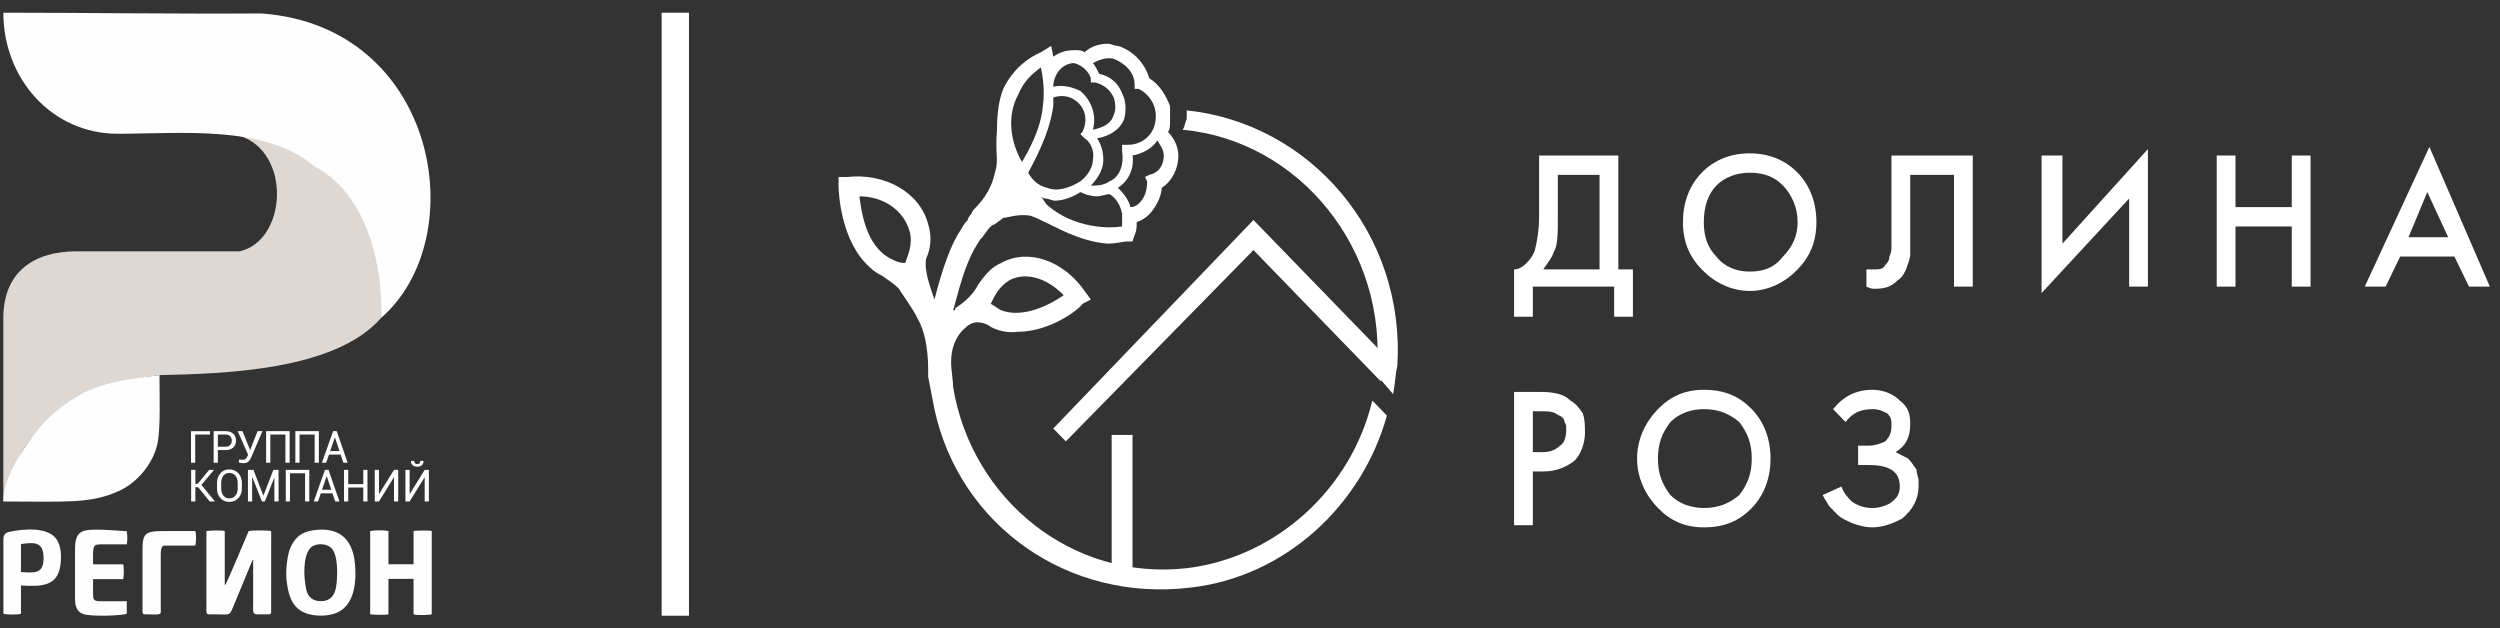
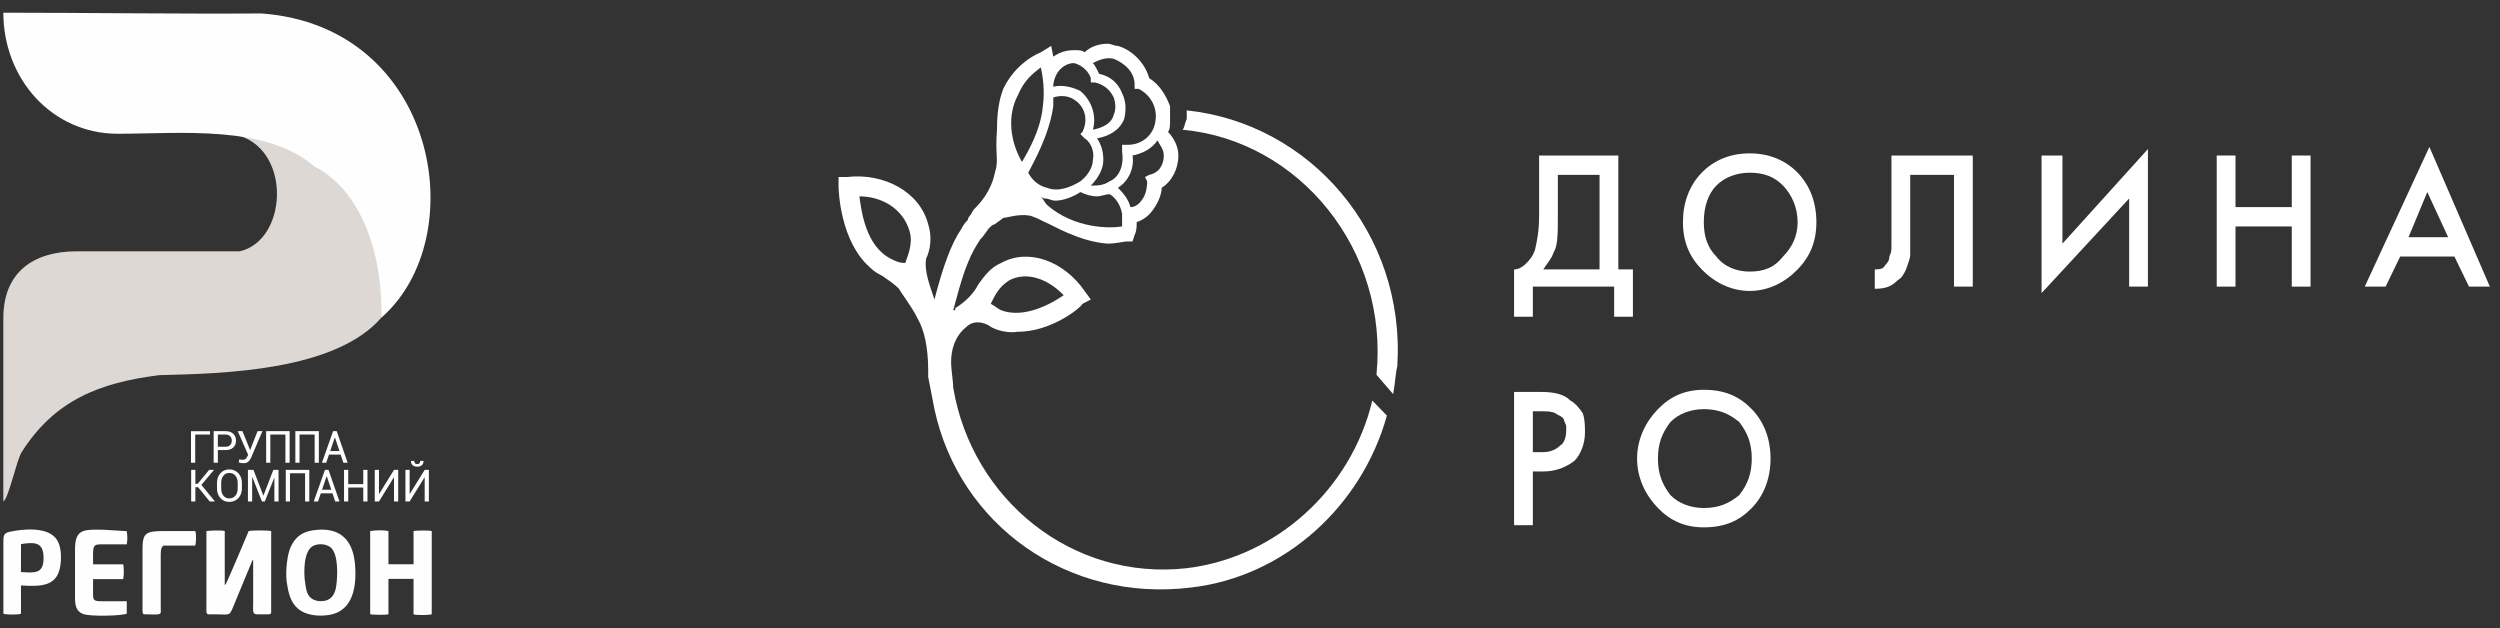
<svg xmlns="http://www.w3.org/2000/svg" width="183" height="46" viewBox="0 0 183 46" fill="none">
  <rect x="0" y="0" width="183" height="46" fill="#333333" stroke="none" />
  <path fill-rule="evenodd" clip-rule="evenodd" d="M1.586 33.095C3.99 29.313 7.252 28.008 11.674 27.46C16.422 27.35 24.522 27.14 27.903 23.266C28.929 16.733 24.494 10.693 17.54 9.936C21.381 11.168 20.984 17.635 17.539 18.396C13.842 18.396 9.437 18.396 5.527 18.396C2.477 18.425 0.237 19.896 0.244 23.304C0.244 28.725 0.244 32.24 0.244 36.709C0.627 36.502 1.208 33.691 1.586 33.095Z" fill="#DDD8D4" />
  <path fill-rule="evenodd" clip-rule="evenodd" d="M27.903 23.265C34.667 17.363 32.027 1.92 19.137 0.985C13.094 1.027 6.178 0.93 0.245 0.93C0.245 5.769 3.802 9.789 8.616 9.791C13.26 9.789 19.402 9.116 22.988 12.162C26.845 14.154 28.052 19.412 27.903 23.265Z" fill="#FEFEFE" />
  <path fill-rule="evenodd" clip-rule="evenodd" d="M15.111 38.875C15.111 39.294 15.111 43.258 15.111 44.01C15.111 45.015 15.045 44.972 15.436 44.968C16.795 44.953 16.762 45.145 17.033 44.506L18.445 41.095C18.541 40.9 18.441 41.076 18.532 40.982L18.532 44.011C18.532 44.814 18.453 44.972 18.868 44.968C19.94 44.959 19.854 45.065 19.849 44.579C19.851 43.212 19.851 39.699 19.851 38.875C19.613 38.809 18.457 38.815 18.203 38.875C17.946 39.486 16.83 42.132 16.556 42.698L16.48 42.812C16.476 42.804 16.461 42.829 16.452 42.839L16.451 39.292C16.453 38.968 16.451 39.019 16.451 38.875C16.276 38.796 15.307 38.837 15.111 38.875ZM31.087 34.395H31.394V36.706H31.087V34.944L31.078 34.941L29.985 36.707H29.678V34.395H29.985V36.156L29.994 36.159L31.087 34.395ZM30.999 33.738L31.002 33.748C31.006 33.87 30.966 33.97 30.883 34.048C30.798 34.125 30.684 34.163 30.543 34.163C30.399 34.163 30.286 34.124 30.202 34.048C30.118 33.97 30.078 33.87 30.084 33.748L30.086 33.738H30.322C30.322 33.808 30.339 33.865 30.375 33.908C30.41 33.951 30.466 33.973 30.543 33.973C30.617 33.973 30.673 33.951 30.709 33.907C30.746 33.863 30.764 33.806 30.764 33.737L30.999 33.738ZM28.842 34.395H29.149V36.706H28.842V34.944L28.833 34.941L27.741 36.707H27.433V34.395H27.741V36.156L27.75 36.159L28.842 34.395ZM26.899 36.706H26.592V35.686H25.49V36.706H25.183V34.395H25.49V35.439H26.592V34.395H26.899V36.706ZM24.337 36.111H23.483L23.28 36.706H22.967L23.785 34.395H24.048L24.849 36.706H24.536L24.337 36.111ZM23.572 35.849H24.25L23.919 34.858H23.91L23.572 35.849ZM22.639 36.706H22.331V34.641H21.226V36.706H20.919V34.395H22.639V36.706ZM19.275 36.273H19.285L20.009 34.395H20.391V36.706H20.084V34.975L20.074 34.973L19.387 36.706H19.174L18.466 34.916L18.457 34.917V36.706H18.149V34.395H18.553L19.275 36.273ZM17.707 35.757C17.707 36.039 17.621 36.274 17.449 36.46C17.277 36.646 17.054 36.739 16.78 36.739C16.515 36.739 16.3 36.646 16.134 36.46C15.968 36.273 15.885 36.039 15.885 35.757V35.345C15.885 35.064 15.968 34.829 16.134 34.642C16.3 34.455 16.515 34.362 16.78 34.362C17.054 34.362 17.277 34.455 17.449 34.642C17.621 34.829 17.707 35.063 17.707 35.345V35.757ZM17.4 35.342C17.4 35.131 17.344 34.957 17.232 34.822C17.12 34.687 16.969 34.619 16.78 34.619C16.601 34.619 16.459 34.687 16.352 34.822C16.245 34.957 16.192 35.131 16.192 35.342V35.757C16.192 35.971 16.246 36.145 16.352 36.281C16.459 36.416 16.601 36.484 16.78 36.484C16.97 36.484 17.121 36.416 17.233 36.281C17.345 36.147 17.4 35.971 17.4 35.757V35.342ZM14.5 35.661H14.3V36.706H13.993V34.394H14.3V35.417H14.469L15.31 34.394H15.656L15.66 34.402L14.74 35.496L15.725 36.697L15.721 36.705H15.349L14.5 35.661ZM24.935 33.277H24.081L23.878 33.873H23.565L24.384 31.561H24.647L25.448 33.873H25.135L24.935 33.277ZM24.17 33.016H24.848L24.518 32.024H24.509L24.17 33.016ZM23.34 33.873H23.033V31.807H21.927V33.873H21.62V31.561H23.34V33.873ZM21.2 33.873H20.893V31.807H19.788V33.873H19.481V31.561H21.2V33.873ZM18.186 32.643L18.302 32.946H18.31L18.853 31.561H19.209L18.384 33.494C18.326 33.625 18.255 33.726 18.172 33.798C18.089 33.87 17.967 33.906 17.807 33.906C17.739 33.906 17.677 33.9 17.618 33.888C17.559 33.876 17.512 33.862 17.478 33.847L17.517 33.618C17.552 33.629 17.594 33.638 17.644 33.647C17.693 33.656 17.737 33.66 17.775 33.66C17.86 33.66 17.928 33.638 17.979 33.593C18.029 33.548 18.07 33.49 18.102 33.419L18.163 33.287L17.404 31.56H17.748L18.186 32.641L18.186 32.643ZM15.947 32.946V33.873H15.64V31.561H16.508C16.75 31.561 16.938 31.625 17.073 31.752C17.208 31.879 17.274 32.046 17.274 32.254C17.274 32.463 17.207 32.631 17.073 32.757C16.939 32.883 16.75 32.946 16.508 32.946H15.947ZM15.947 32.702H16.509C16.662 32.702 16.777 32.659 16.853 32.575C16.929 32.491 16.967 32.385 16.967 32.257C16.967 32.129 16.928 32.022 16.852 31.936C16.776 31.851 16.661 31.808 16.509 31.808H15.947V32.702ZM15.374 31.808H14.289V33.873H13.982V31.562H15.374L15.374 31.808ZM14.284 39.937C14.374 39.706 14.377 38.989 14.284 38.874C14.03 38.874 13.468 38.873 11.92 38.874C10.601 38.874 10.433 39.074 10.433 40.254V44.622C10.433 44.846 10.433 44.962 10.58 44.965C11.914 45.001 11.77 45.03 11.767 44.492L11.766 40.56C11.768 40.194 11.831 39.988 11.996 39.937C12.215 39.937 13.92 39.935 14.283 39.937L14.284 39.937ZM1.537 39.826C2.59 39.662 3.195 39.698 3.189 40.865C3.183 42.008 2.562 41.94 1.534 41.872L1.537 39.826ZM1.535 42.855C3.126 42.962 4.203 42.869 4.418 41.398C4.517 40.718 4.468 40.007 4.178 39.531C3.574 38.54 1.724 38.708 0.739 38.92C0.345 39.004 0.245 39.132 0.248 39.583C0.248 40.426 0.248 44.764 0.248 44.922C0.39 45.005 1.394 45.005 1.537 44.924C1.537 44.675 1.536 43.188 1.535 42.855ZM6.814 41.307C6.812 40.09 6.738 39.852 7.33 39.847C7.751 39.846 8.873 39.847 9.279 39.847C9.337 39.571 9.333 39.229 9.279 38.881L7.587 38.778C6.044 38.742 5.501 38.763 5.492 40.21V43.748C5.49 44.379 5.614 44.757 6.07 44.939C6.599 45.151 8.962 45.077 9.28 44.92L9.278 44.009C8.771 44.009 7.783 44.024 7.243 44.009C6.82 43.982 6.812 43.844 6.812 43.428C6.813 43.092 6.812 42.735 6.812 42.393C7.124 42.393 8.832 42.393 9.021 42.391C9.086 42.072 9.063 41.453 9.021 41.309C8.591 41.309 7.38 41.309 6.814 41.307ZM22.324 42.569C22.229 41.922 22.208 40.282 22.948 39.947C23.378 39.752 23.932 39.83 24.221 40.087C24.774 40.578 24.717 42.136 24.615 42.87C24.55 43.344 24.381 43.729 23.994 43.907C23.638 44.071 23.056 44.036 22.754 43.767C22.429 43.479 22.401 43.095 22.324 42.569ZM20.986 42.569C21.109 43.474 21.289 44.11 21.833 44.573C22.326 44.99 23.198 45.161 24.104 45.012C25.883 44.718 26.126 42.852 25.981 41.262C25.808 39.37 24.741 38.528 22.866 38.826C21.998 38.963 21.581 39.407 21.279 40.039C21.028 40.563 20.884 41.816 20.986 42.569ZM27.097 44.963C27.157 44.999 28.241 45.034 28.434 44.963C28.434 44.596 28.434 43.121 28.434 42.372H30.272C30.272 43.072 30.272 44.224 30.272 44.963C30.397 45.051 31.496 45.03 31.603 44.963C31.603 44.117 31.603 39.073 31.603 38.875C31.527 38.817 30.413 38.824 30.272 38.875L30.274 41.306L28.434 41.304C28.434 39.889 28.434 39.239 28.434 38.875C28.062 38.788 27.393 38.811 27.097 38.875C27.097 39.873 27.097 43.649 27.097 44.963Z" fill="#FEFEFE" />
-   <path fill-rule="evenodd" clip-rule="evenodd" d="M8.709 35.938C10.029 35.34 11.225 33.946 11.534 32.435C11.768 31.289 11.668 28.822 11.676 27.461C9.579 27.72 7.337 27.957 5.49 29.115C3.705 30.233 2.69 31.36 1.587 33.096C0.948 34.103 0.243 35.494 0.246 36.709C4.85 36.709 6.597 36.896 8.709 35.939L8.709 35.938Z" fill="#FEFEFE" />
  <path d="M114.035 12.8V15.789C114.035 17.048 114.035 17.992 113.73 18.464C113.577 18.936 113.272 19.25 112.967 19.722H117.087V12.8H114.035ZM112.662 11.384H118.461V19.722H119.529V23.184H118.156V20.981H112.204V23.184H110.83V19.722C111.135 19.722 111.441 19.565 111.746 19.25C111.899 19.093 112.204 18.778 112.356 18.306C112.509 17.677 112.662 16.89 112.662 15.789V11.384Z" fill="white" />
  <path d="M125.634 18.778C126.245 19.565 127.161 19.88 128.076 19.88C129.145 19.88 129.908 19.565 130.518 18.778C131.129 18.149 131.586 17.362 131.586 16.261C131.586 15.16 131.129 14.216 130.518 13.586C129.908 12.957 129.145 12.642 128.076 12.642C127.161 12.642 126.245 12.957 125.634 13.586C125.023 14.216 124.718 15.16 124.718 16.261C124.718 17.362 125.023 18.149 125.634 18.778ZM124.566 12.642C125.482 11.698 126.703 11.226 128.076 11.226C129.45 11.226 130.671 11.698 131.586 12.642C132.502 13.586 132.96 14.845 132.96 16.261C132.96 17.677 132.502 18.778 131.586 19.722C130.671 20.666 129.45 21.296 128.076 21.296C126.703 21.296 125.482 20.666 124.566 19.722C123.65 18.778 123.192 17.677 123.192 16.261C123.192 14.845 123.65 13.586 124.566 12.642Z" fill="white" />
-   <path d="M138.455 11.384H144.407V20.981H143.033V12.8H139.828V17.52C139.828 17.992 139.828 18.464 139.828 18.621C139.828 18.936 139.676 19.25 139.523 19.722C139.37 20.037 139.218 20.352 138.913 20.509C138.455 20.981 137.997 21.138 137.234 21.138C137.081 21.138 136.928 21.138 136.623 20.981V19.722C136.775 19.722 136.928 19.722 137.081 19.722C137.538 19.722 137.844 19.722 137.997 19.408C138.15 19.25 138.301 19.093 138.301 18.778C138.455 18.464 138.455 18.306 138.455 17.992C138.455 17.834 138.455 17.52 138.455 17.205V11.384Z" fill="white" />
+   <path d="M138.455 11.384H144.407V20.981H143.033V12.8H139.828V17.52C139.828 17.992 139.828 18.464 139.828 18.621C139.828 18.936 139.676 19.25 139.523 19.722C139.37 20.037 139.218 20.352 138.913 20.509C138.455 20.981 137.997 21.138 137.234 21.138V19.722C136.775 19.722 136.928 19.722 137.081 19.722C137.538 19.722 137.844 19.722 137.997 19.408C138.15 19.25 138.301 19.093 138.301 18.778C138.455 18.464 138.455 18.306 138.455 17.992C138.455 17.834 138.455 17.52 138.455 17.205V11.384Z" fill="white" />
  <path d="M155.853 20.981V14.53L149.443 21.453V11.384H150.97V17.834L157.227 10.912V20.981H155.853Z" fill="white" />
  <path d="M163.638 11.384V15.16H167.758V11.384H169.132V20.981H167.758V16.576H163.638V20.981H162.264V11.384H163.638Z" fill="white" />
  <path d="M176.305 17.362H179.205L177.678 14.058L176.305 17.362ZM180.731 20.981L179.662 18.778H175.694L174.626 20.981H173.1L177.831 10.754L182.257 20.981H180.731Z" fill="white" />
  <path d="M112.204 30.106V33.096H112.967C113.425 33.096 113.883 32.938 114.188 32.624C114.493 32.466 114.646 31.994 114.646 31.522C114.646 31.365 114.646 31.208 114.646 31.208C114.646 31.05 114.493 30.893 114.493 30.736C114.34 30.421 114.035 30.421 113.883 30.264C113.577 30.106 113.272 30.106 112.814 30.106H112.204ZM110.83 28.69H112.814C113.73 28.69 114.493 28.848 114.951 29.32C115.256 29.477 115.561 29.792 115.866 30.264C116.019 30.736 116.019 31.208 116.019 31.68C116.019 32.466 115.714 33.253 115.256 33.725C114.646 34.197 113.883 34.512 112.967 34.512H112.204V38.445H110.83V28.69Z" fill="white" />
  <path d="M122.277 36.242C122.887 36.871 123.803 37.186 124.719 37.186C125.788 37.186 126.551 36.871 127.314 36.242C127.924 35.456 128.229 34.669 128.229 33.568C128.229 32.466 127.924 31.68 127.314 30.893C126.551 30.264 125.788 29.949 124.719 29.949C123.803 29.949 122.887 30.264 122.277 30.893C121.666 31.68 121.361 32.466 121.361 33.568C121.361 34.669 121.666 35.456 122.277 36.242ZM121.361 29.949C122.277 29.005 123.345 28.533 124.719 28.533C126.245 28.533 127.314 29.005 128.229 29.949C129.145 30.893 129.603 32.152 129.603 33.568C129.603 34.984 129.145 36.242 128.229 37.186C127.314 38.13 126.245 38.602 124.719 38.602C123.345 38.602 122.277 38.13 121.361 37.186C120.445 36.242 119.835 34.984 119.835 33.568C119.835 32.152 120.445 30.893 121.361 29.949Z" fill="white" />
-   <path d="M135.097 30.893L134.181 29.949C134.945 29.005 135.861 28.533 137.082 28.533C137.845 28.533 138.608 28.848 139.066 29.32C139.676 29.792 139.829 30.264 139.829 31.05C139.829 31.994 139.524 32.624 138.76 33.096C139.066 33.253 139.371 33.41 139.676 33.568C139.981 33.882 140.134 34.197 140.287 34.354C140.287 34.669 140.439 34.984 140.439 35.141C140.439 35.298 140.439 35.456 140.439 35.613C140.439 36.557 139.981 37.344 139.218 37.973C138.608 38.288 137.845 38.602 137.082 38.602C136.471 38.602 136.013 38.445 135.555 38.288C135.25 38.13 134.792 37.973 134.487 37.658C134.334 37.501 134.029 37.186 133.876 37.029C133.724 36.714 133.571 36.557 133.418 36.242L134.792 35.613C134.945 36.085 135.25 36.4 135.555 36.714C136.013 37.029 136.471 37.186 137.082 37.186C137.539 37.186 137.997 37.029 138.302 36.871C138.76 36.557 139.066 36.242 139.066 35.613C139.066 34.512 138.302 34.04 136.776 34.04H136.013V32.624H136.776C137.234 32.624 137.692 32.466 137.997 32.309C138.302 31.994 138.455 31.68 138.455 31.208C138.455 30.736 138.455 30.578 138.15 30.264C137.845 30.106 137.539 29.949 137.082 29.949C136.165 29.949 135.555 30.264 135.097 30.893Z" fill="white" />
-   <path d="M78.017 32.309L77.101 31.365L91.753 16.104L102.131 26.802L101.063 27.904L91.753 18.306L78.017 32.309Z" fill="white" />
-   <path d="M82.9 42.064H81.374V31.837H82.9V42.064Z" fill="white" />
  <path d="M84.121 12.8L83.816 12.957L83.969 13.272C83.969 13.429 83.969 14.058 83.663 14.53C83.358 15.002 83.053 15.16 82.747 15.16C82.595 14.53 82.137 14.058 81.832 13.744C82.595 13.272 83.053 12.328 82.9 11.384C83.663 11.226 84.273 10.912 84.731 10.282C84.885 10.597 85.189 10.912 85.189 11.384C85.189 12.013 84.885 12.642 84.121 12.8ZM82.137 16.576C81.221 16.733 78.627 16.733 76.643 15.002C76.49 14.845 76.338 14.53 76.185 14.373C76.338 14.53 76.49 14.53 76.49 14.53C76.795 14.53 76.948 14.688 77.253 14.688C77.864 14.688 78.627 14.373 79.085 14.058C79.39 14.216 79.848 14.373 80.306 14.373C80.611 14.373 80.916 14.216 81.221 14.216C81.526 14.373 81.984 14.845 82.137 15.632C82.137 15.946 82.137 16.261 82.137 16.576ZM74.506 6.978C74.964 5.877 75.574 5.405 76.185 4.933C76.338 5.562 76.49 6.664 76.338 7.765C76.185 9.496 75.269 11.069 74.811 11.856C73.896 10.282 73.743 8.394 74.506 6.978ZM78.627 4.618C79.237 4.776 79.695 5.248 79.848 5.72V6.034H80.153C80.763 6.192 81.221 6.506 81.526 7.136C81.68 7.608 81.68 8.08 81.526 8.394C81.374 9.024 80.763 9.338 80 9.496C80.306 8.394 79.848 7.293 79.085 6.664C78.474 6.349 77.711 6.192 77.101 6.349V6.192C77.253 5.09 78.016 4.618 78.627 4.618ZM75.269 12.642C75.574 12.013 76.795 9.968 77.101 7.765C77.101 7.608 77.101 7.45 77.101 7.136C77.558 6.978 78.169 6.978 78.627 7.293C79.39 7.765 79.695 8.709 79.237 9.653L79.085 9.81L79.39 10.125C79.695 10.282 80.153 10.912 80 11.698C80 12.17 79.695 12.8 79.085 13.272C78.321 13.744 77.406 14.058 76.643 13.744C75.88 13.586 75.422 12.957 75.269 12.642ZM81.526 4.304C82.29 4.618 83.053 5.248 83.053 6.192V6.506H83.358C84.273 6.978 84.731 7.922 84.579 8.866C84.427 9.968 83.51 10.597 82.595 10.597H82.137V11.069C82.29 12.013 81.984 12.957 81.221 13.272C80.763 13.586 80.306 13.586 79.848 13.586C80.458 12.957 80.763 12.328 80.763 11.698C80.763 11.069 80.611 10.597 80.306 10.125C81.221 9.968 81.984 9.496 82.29 8.709C82.442 8.08 82.442 7.45 82.137 6.821C81.832 6.034 81.221 5.562 80.458 5.405C80.306 5.09 80.153 4.776 80 4.618C80.306 4.461 80.916 4.146 81.526 4.304ZM85.037 9.653C85.189 9.496 85.189 9.338 85.342 9.024C85.495 7.765 84.885 6.506 83.816 5.877C83.51 4.776 82.747 3.832 81.679 3.674C80.611 3.36 79.848 3.832 79.39 4.146C79.237 3.989 78.932 3.989 78.779 3.989C78.016 3.832 77.406 4.146 76.948 4.776C76.795 4.618 76.795 4.461 76.795 4.461L76.643 3.832L76.338 4.146C75.574 4.461 74.506 5.248 73.743 6.664C72.98 8.394 73.133 10.597 74.353 12.328C74.353 12.485 74.353 12.642 74.506 12.8C74.811 13.901 75.422 14.688 76.185 15.474C77.864 17.048 79.848 17.362 81.221 17.362C81.832 17.362 82.29 17.205 82.442 17.205H82.595L82.747 17.048C82.9 16.576 82.9 16.261 82.9 15.946C83.206 15.789 83.816 15.632 84.121 15.002C84.579 14.373 84.731 13.744 84.731 13.429C85.495 12.957 85.953 12.17 85.953 11.384C85.953 10.44 85.342 9.968 85.037 9.653Z" fill="white" />
  <path d="M100.757 27.432L101.978 28.848C102.131 28.061 102.131 27.432 102.283 26.802C102.894 17.048 95.873 9.024 86.869 8.08C86.869 8.237 86.869 8.552 86.869 8.709C86.716 9.024 86.716 9.338 86.563 9.496C95.11 10.282 101.673 18.306 100.757 27.432Z" fill="white" />
  <path d="M66.265 19.25C65.807 19.25 65.502 19.093 65.197 18.936C63.365 17.992 63.06 15.474 62.907 14.373C64.586 14.373 66.112 15.317 66.57 16.89C66.875 17.834 66.417 18.778 66.265 19.25ZM74.049 6.821C74.659 5.405 75.88 4.776 76.491 4.461V4.618C76.491 4.618 76.643 5.248 76.643 6.192C76.796 5.09 77.712 4.304 78.627 4.304C78.627 4.304 78.627 4.304 78.78 4.304C78.932 4.461 79.238 4.461 79.39 4.618C79.543 4.618 80.153 3.989 81.069 3.989C81.222 3.989 81.374 3.989 81.68 3.989C82.595 4.304 83.358 5.248 83.511 6.192C84.579 6.664 85.19 7.922 84.885 9.024C84.885 9.338 84.732 9.653 84.579 9.81C84.579 9.968 85.495 10.44 85.495 11.384C85.648 12.17 85.037 12.957 84.274 13.272C84.274 13.429 84.427 14.216 83.969 14.845C83.358 15.474 82.748 15.632 82.443 15.632C82.595 16.261 82.443 16.733 82.443 16.89C82.29 16.89 81.68 17.048 81.069 17.048C79.848 17.048 78.017 16.733 76.491 15.317C75.575 14.373 72.675 10.125 74.049 6.821ZM73.896 20.509C75.117 19.88 76.643 20.352 77.864 21.61C76.948 22.24 74.965 23.341 73.285 22.712C72.98 22.554 72.827 22.397 72.522 22.24C72.827 21.61 73.133 20.981 73.896 20.509ZM100.452 29.32C98.926 35.77 93.431 40.805 86.869 41.592C78.475 42.536 71.149 36.557 69.775 28.376C69.775 27.904 69.622 27.117 69.622 26.488C69.622 25.544 69.928 24.6 70.691 23.97C71.149 23.498 71.76 23.498 72.369 23.813C72.522 23.97 73.438 24.442 74.507 24.285C76.948 24.285 79.085 22.554 79.238 22.24L79.848 21.925L79.39 21.296C77.864 19.093 75.269 18.149 73.285 19.25C72.522 19.565 72.064 20.194 71.606 20.824C71.301 21.453 70.691 22.082 69.928 22.554C69.928 22.712 69.928 22.712 69.775 22.712C70.08 21.61 70.386 20.352 70.843 19.25C71.149 18.464 71.454 17.992 71.76 17.52C71.912 17.362 71.912 17.362 71.912 17.362L72.369 16.733C72.522 16.576 72.675 16.418 72.827 16.418C72.98 16.261 73.285 16.104 73.438 15.946C73.743 15.946 74.507 15.632 75.422 15.789C75.88 15.946 76.185 16.104 76.491 16.261C76.948 16.418 78.932 17.677 81.069 17.834C81.68 17.834 82.29 17.677 82.443 17.677H82.9L83.053 17.205C83.206 16.89 83.206 16.576 83.206 16.261C83.664 16.104 84.121 15.789 84.427 15.317C84.885 14.688 85.037 14.058 85.037 13.744C85.8 13.272 86.258 12.328 86.258 11.384C86.258 10.597 85.8 9.968 85.495 9.653C85.648 9.496 85.648 9.181 85.648 8.709C85.648 8.552 85.648 8.394 85.648 8.237C85.648 8.08 85.648 8.08 85.648 7.922C85.648 7.922 85.648 7.922 85.648 7.765C85.342 6.978 84.885 6.192 84.121 5.72C83.816 4.618 82.9 3.674 81.832 3.36C81.527 3.36 81.374 3.202 81.069 3.202C80.306 3.202 79.695 3.517 79.39 3.832C79.238 3.674 78.932 3.674 78.78 3.674H78.627C78.017 3.674 77.559 3.832 77.101 4.146L76.948 3.36L76.185 3.832C75.422 4.146 74.201 4.933 73.438 6.506C73.133 7.293 72.98 8.237 72.98 9.496C72.827 11.384 73.133 11.698 72.827 12.642C72.522 14.058 71.76 14.845 71.301 15.317C71.149 15.474 71.149 15.632 70.996 15.789C70.996 15.789 70.843 15.946 70.843 16.104C70.691 16.261 70.538 16.418 70.386 16.733C69.622 17.834 69.012 19.565 68.401 21.925C68.096 20.981 67.638 19.88 67.791 18.936C68.096 18.306 68.249 17.362 67.944 16.418C67.333 14.058 64.739 12.642 61.992 12.957H61.381V13.586C61.381 14.058 61.534 17.677 63.67 19.565C63.976 19.88 64.281 20.037 64.586 20.194C65.044 20.509 65.502 20.824 65.807 21.138C65.96 21.453 66.723 22.397 67.181 23.341C67.638 24.128 67.944 25.386 67.944 27.117C67.944 27.274 67.944 27.432 67.944 27.589C68.096 28.376 68.249 29.162 68.401 29.949C70.233 38.445 78.169 44.109 87.174 43.008C94.042 42.221 99.689 37.029 101.52 30.421L100.452 29.32Z" fill="white" />
-   <path d="M49.432 0.931V45.07" stroke="white" stroke-width="2" />
</svg>